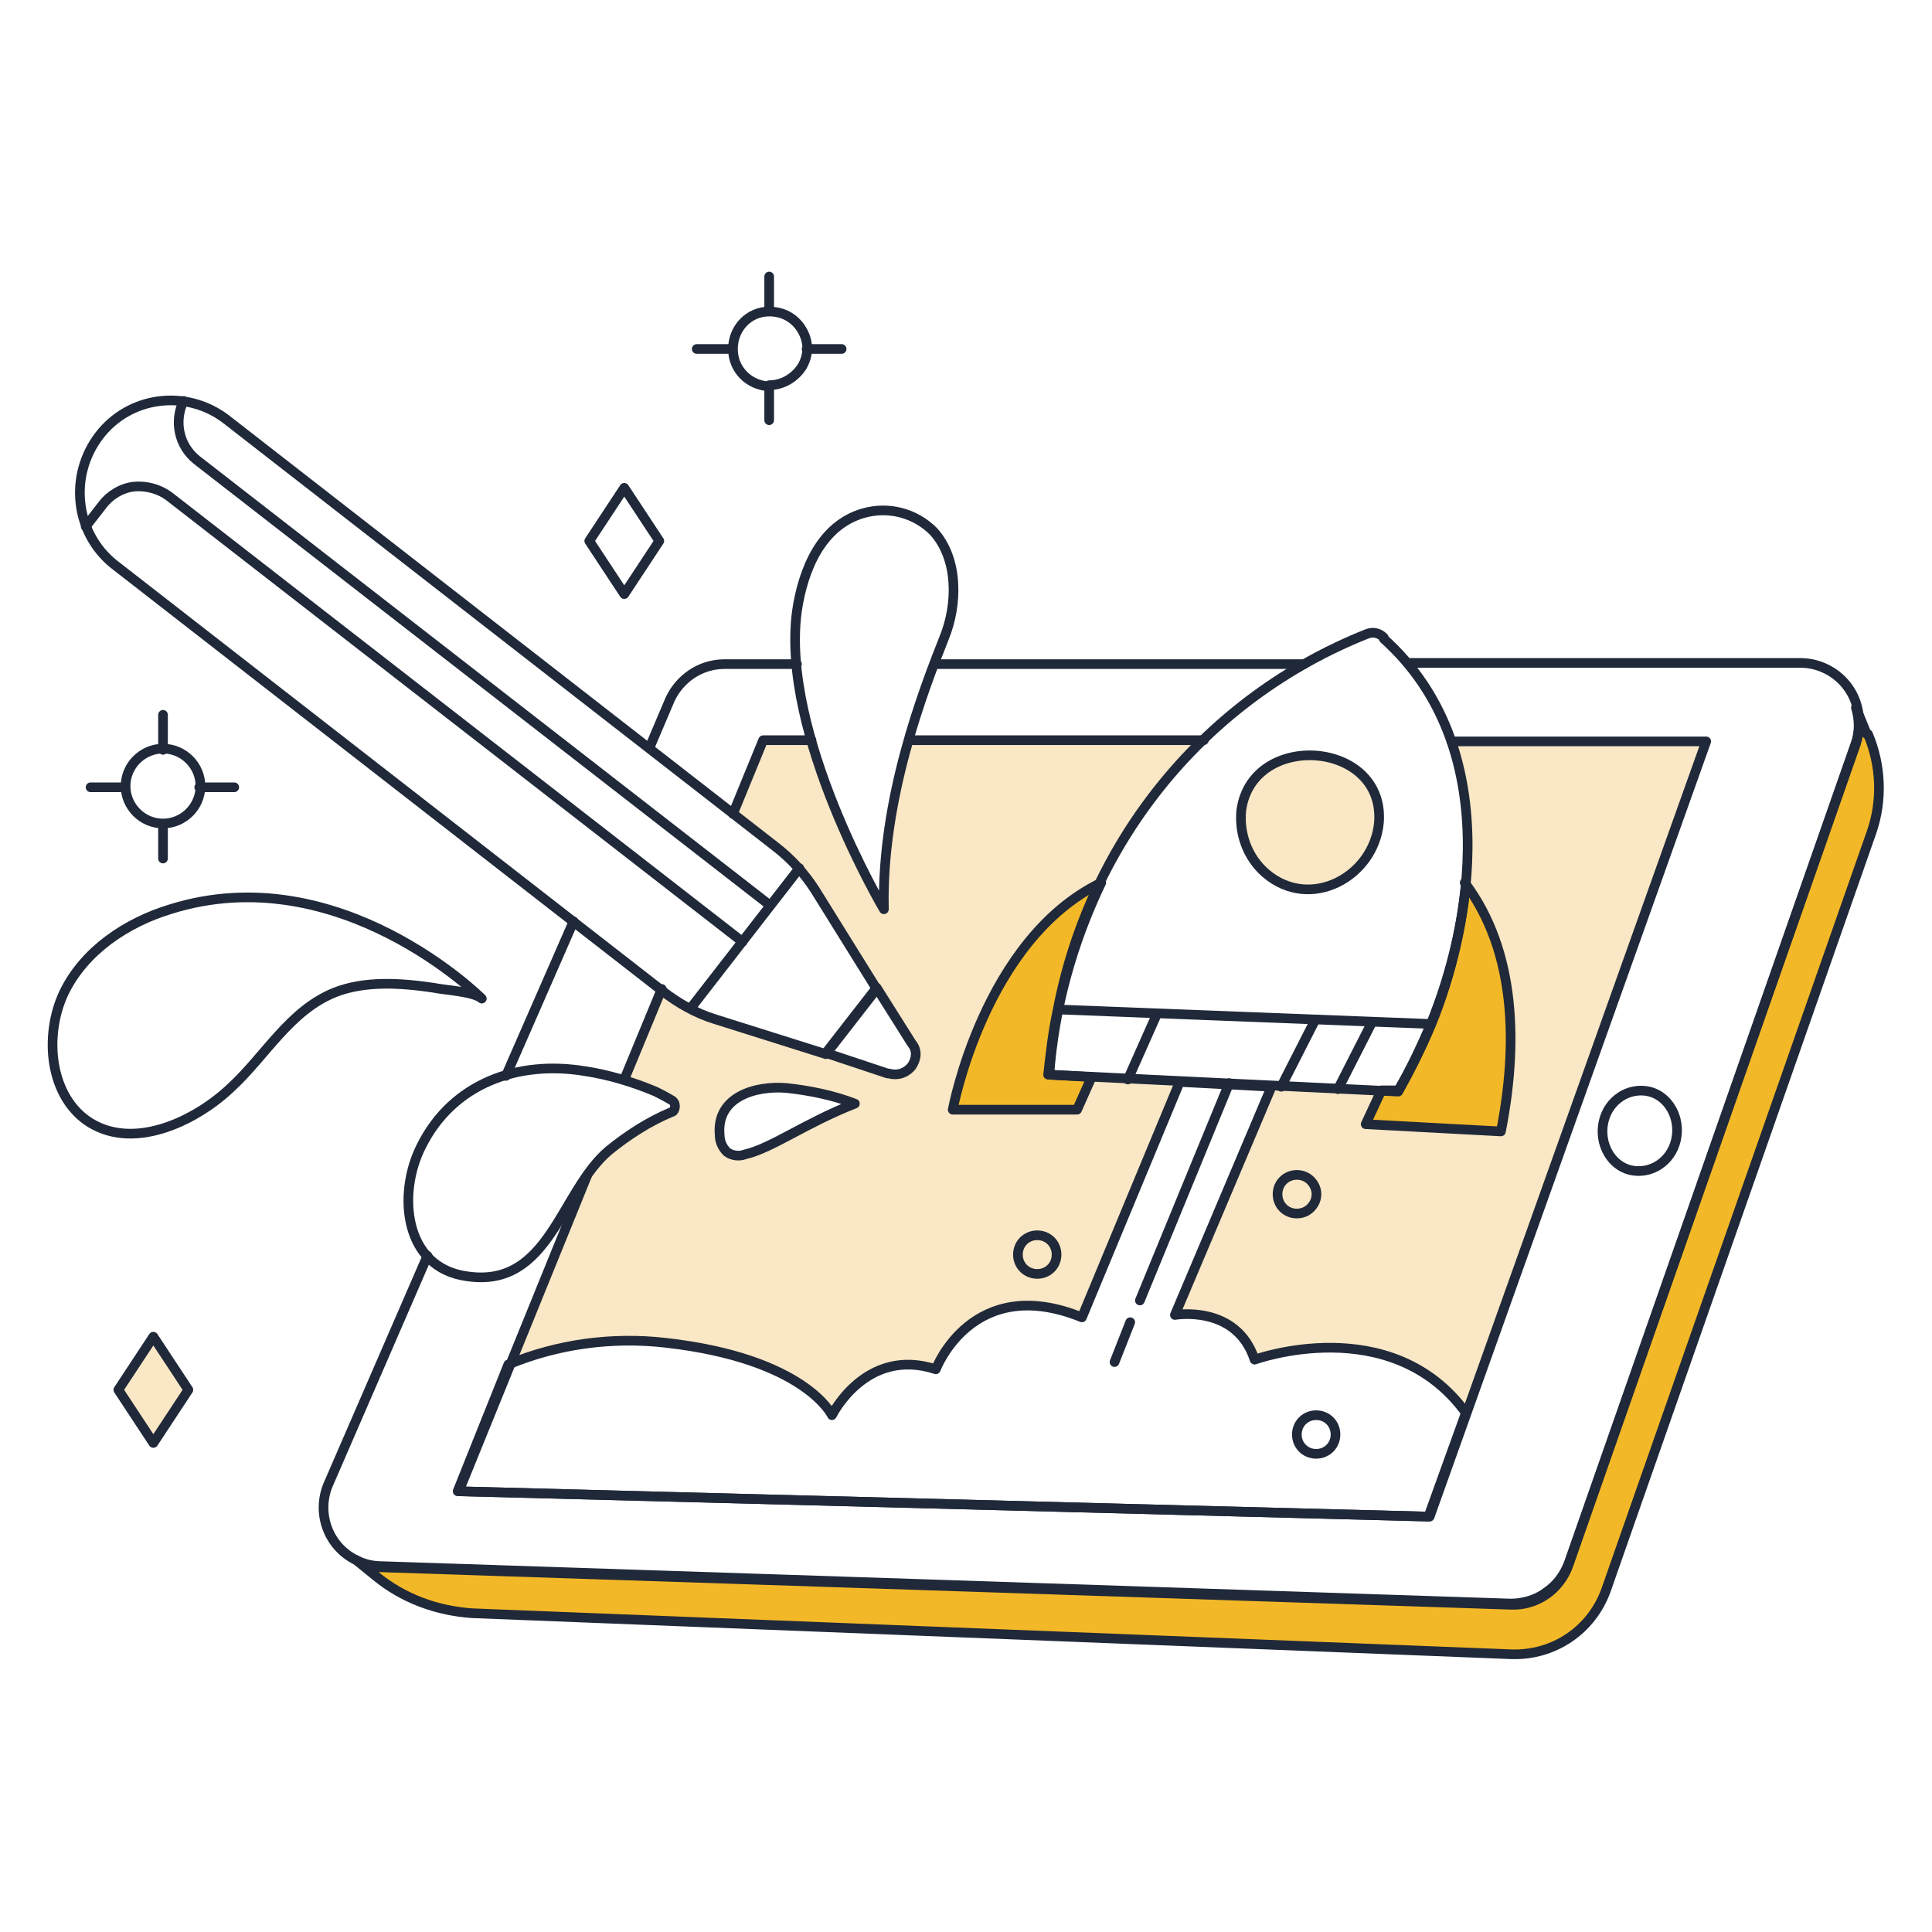
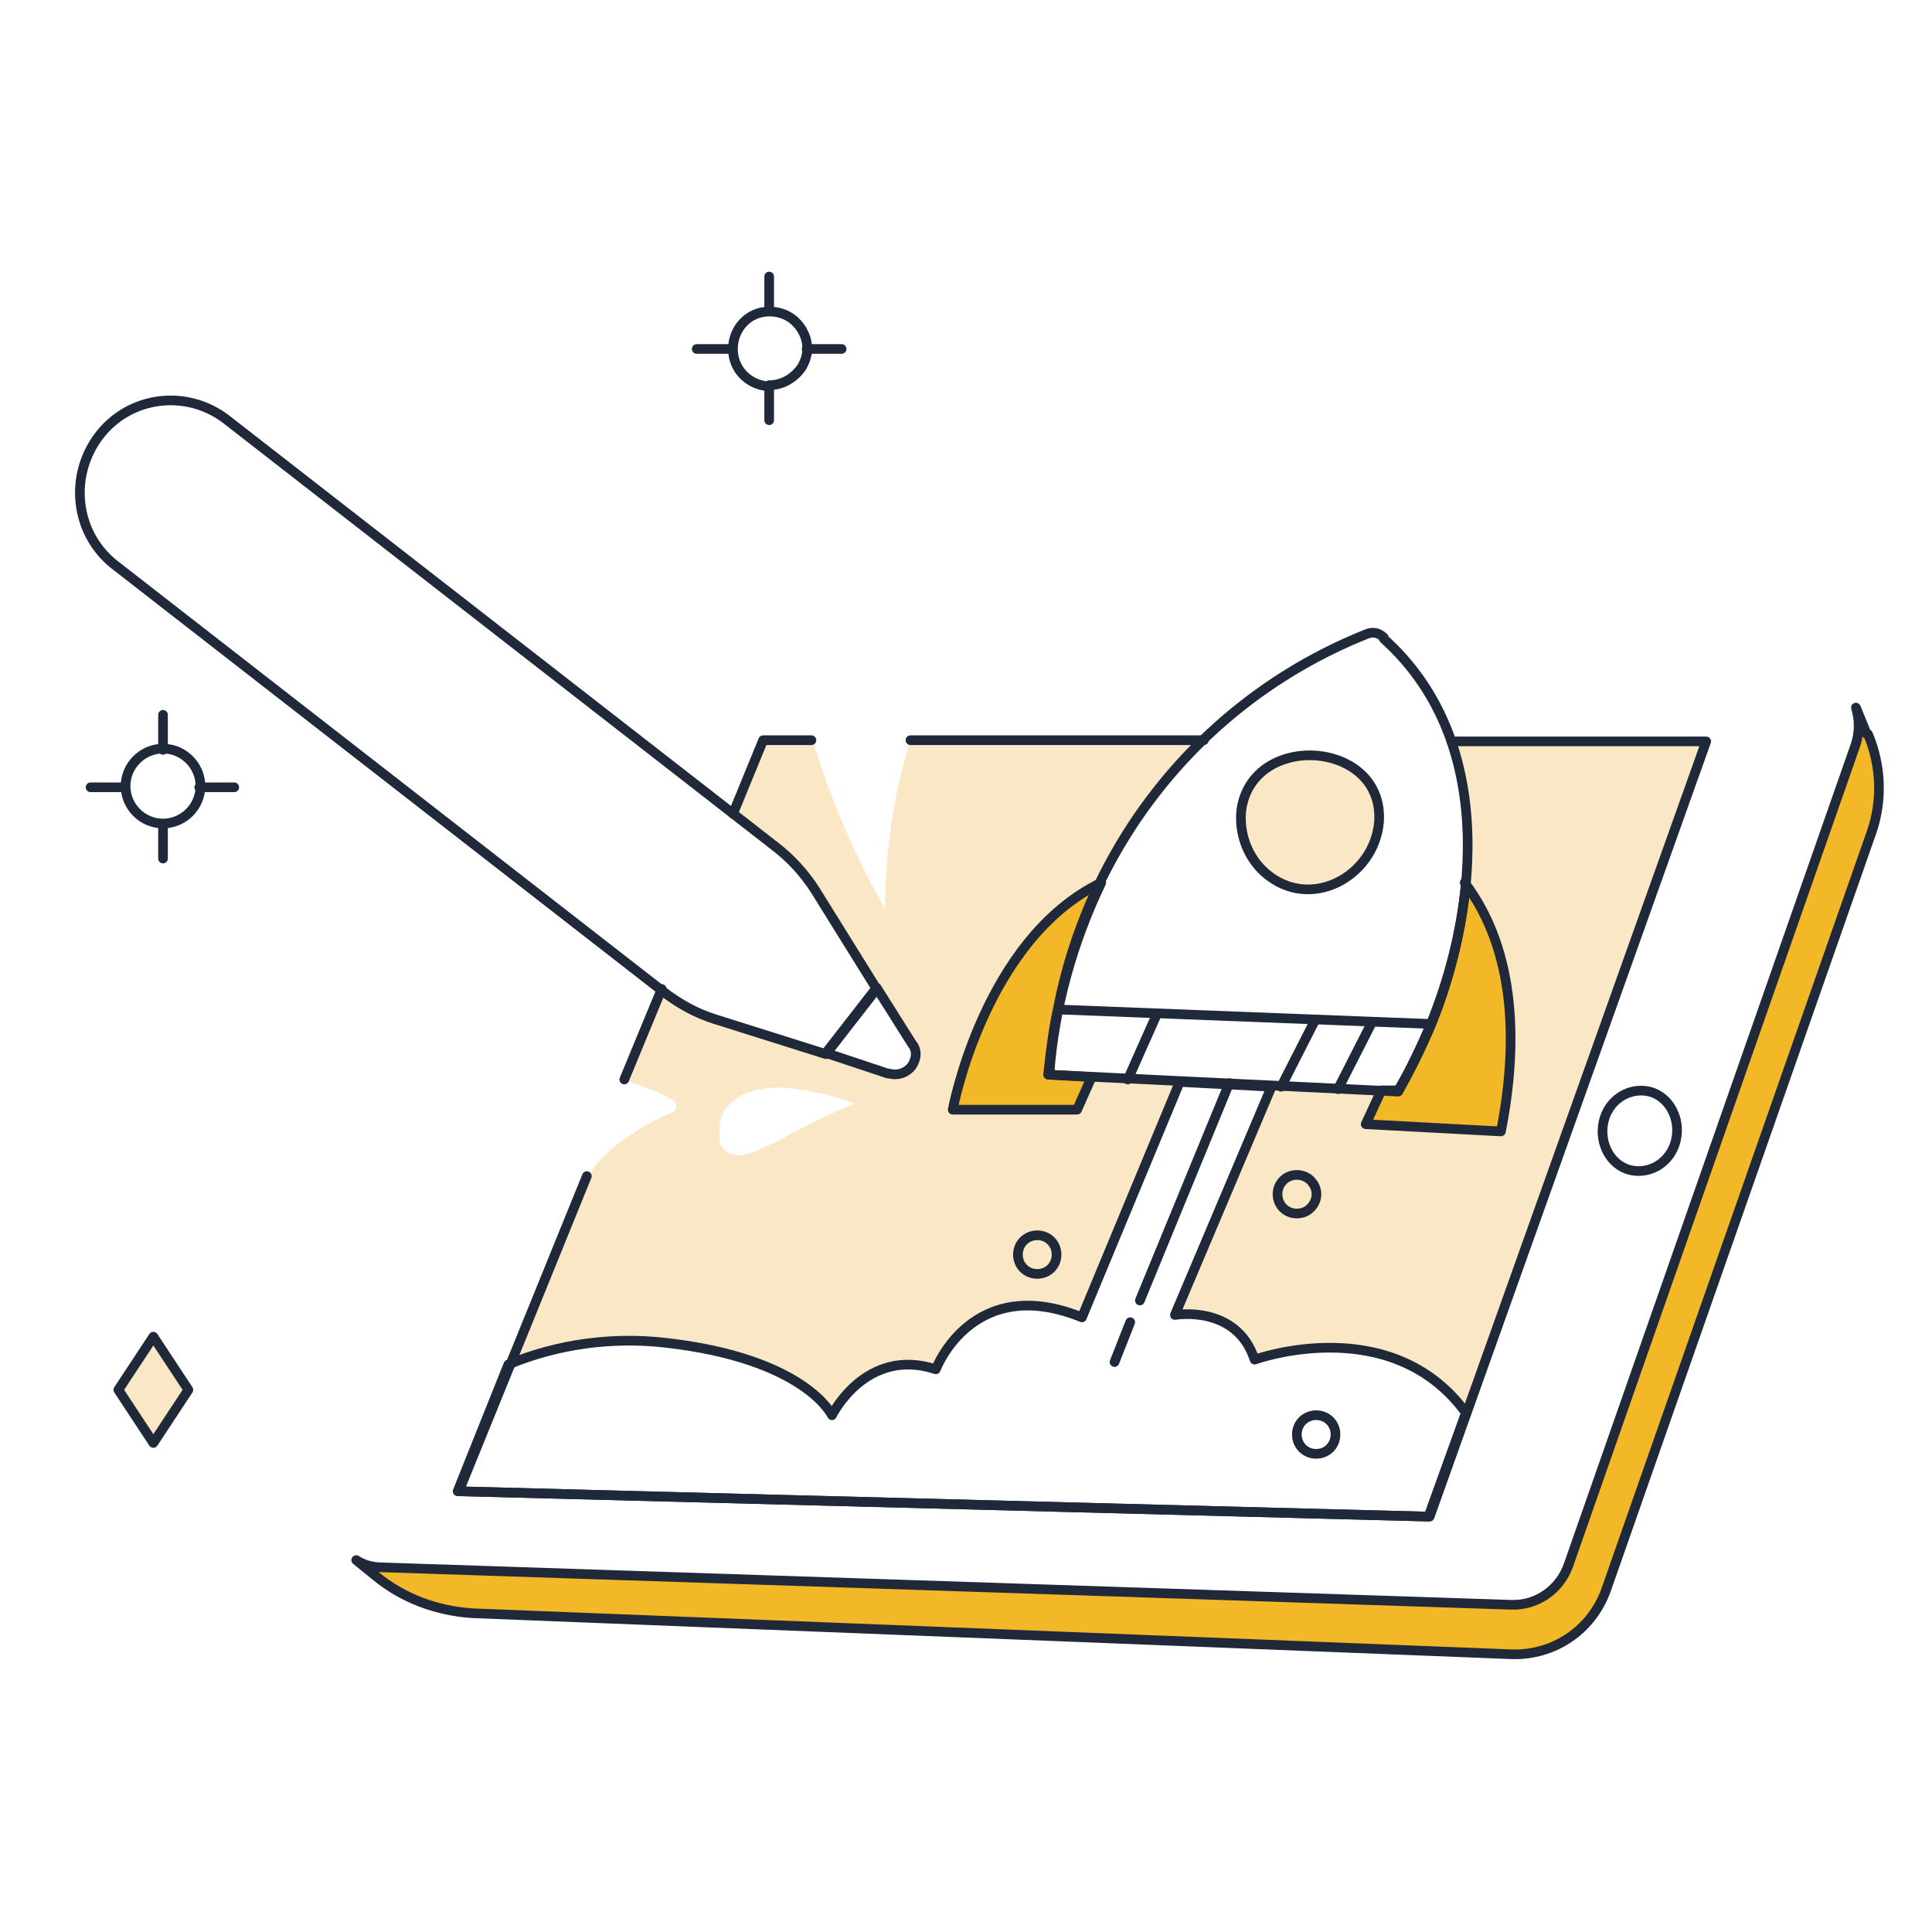
<svg xmlns="http://www.w3.org/2000/svg" viewBox="0 0 160 160">
  <defs>
    <style>      .cls-1 {        fill: #f9e7c5;      }      .cls-2 {        fill-opacity: 0;        stroke: #202939;        stroke-linecap: round;        stroke-linejoin: round;        stroke-width: .8px;      }      .cls-3 {        fill: #f3b828;      }    </style>
  </defs>
  <g>
    <g id="Camada_1">
      <path class="cls-3" d="M154.6,60.8l-.9-2.2c.3,1,.3,2,0,3l-23.8,68c-.7,2-2.6,3.4-4.8,3.3l-93.5-3.1c-.7,0-1.5-.2-2.1-.6l1.6,1.3c2.3,1.9,5.1,2.9,8,3.1l86.1,3.4c3.5.1,6.6-2,7.8-5.3l22-62.8c.9-2.6.8-5.5-.3-8.1Z" />
      <path class="cls-2" d="M154.6,60.8l-.9-2.2c.3,1,.3,2,0,3l-23.8,68c-.7,2-2.6,3.4-4.8,3.3l-93.5-3.1c-.7,0-1.5-.2-2.1-.6l1.6,1.3c2.3,1.9,5.1,2.9,8,3.1l86.1,3.4c3.5.1,6.6-2,7.8-5.3l22-62.8c.9-2.6.8-5.5-.3-8.1Z" />
-       <path class="cls-2" d="M35.4,104l-8.2,18.9c-1,2.3-.1,5,2.1,6.2.7.4,1.5.6,2.3.6l93.5,3.1c1,0,2.1-.3,2.9-.9.9-.6,1.5-1.4,1.9-2.4l23.8-68c.5-1.5.3-3.2-.6-4.5-.9-1.3-2.4-2.1-4-2.1h-32.3M47.5,76.3l-5.6,12.8M66,55h-6c-2,0-3.7,1.2-4.5,2.9l-1.7,4M108,55h-30.6" />
      <path class="cls-2" d="M138.8,94.4c.4-1.8-.6-3.6-2.2-4-1.7-.4-3.4.7-3.8,2.5-.4,1.8.6,3.6,2.2,4,1.7.4,3.4-.7,3.8-2.5Z" />
      <path class="cls-1" d="M99.7,61.3h-24.3c-1.4,4.5-2.1,9.2-2.1,14-2.5-4.4-4.5-9.1-6-14h-4s-2.5,6.1-2.5,6.1c3.5,2.7,5.2,3.8,6.8,6.4l8,12.7c.3.4.3,1,.2,1.5-.2.5-.6.9-1.1,1-.3.1-.7.1-1,0l-14.3-4.6c-1.6-.5-3.1-1.3-4.5-2.4l-3.1,7.5c1.4.4,2.7.9,3.9,1.6.2,0,.3.3.3.5,0,.2-.1.4-.3.5-1.9.8-3.7,1.9-5.2,3.2-.7.6-1.3,1.3-1.8,2.1l-6.3,15.6c4.1-1.7,8.6-2.4,13-1.8,11.6,1.3,13.8,6,13.8,6,0,0,2.8-5.7,8.6-3.8,0,0,3.1-8,12.1-4.3l8.1-19.5-10.8-.5c.7-10.5,5.3-20.3,12.8-27.7h0ZM61.7,95.6c-.5.2-1.1,0-1.5-.2-.4-.3-.7-.8-.6-1.4-.3-3.2,3-4.1,5.5-3.9,2,.2,3.9.6,5.7,1.3-4.1,1.6-6.8,3.6-9.1,4.2ZM120.2,61.4c3.1,9.1.5,20.8-4.3,29.1l-10.6-.5-8,18.9s5.1-.9,6.6,3.7c0,0,11.3-4.1,17.5,4.4l19.8-55.5h-21.1Z" />
      <path class="cls-2" d="M48.6,97.4l-10.6,26.1,80.4,2.1,22.9-64.2h-21.1M54.8,81.9l-3.1,7.5M67.2,61.3h-4s-2.5,6.1-2.5,6.1M99.7,61.3h-24.3" />
      <path class="cls-2" d="M103.9,112.6c-1.5-4.6-6.6-3.7-6.6-3.7l8-18.9-7.6-.4-8.1,19.5c-9.1-3.7-12.1,4.3-12.1,4.3-5.8-1.9-8.6,3.8-8.6,3.8,0,0-2.2-4.7-13.8-6-4.4-.5-8.9.1-13,1.8l-4.2,10.5,80.4,2.1,3.1-8.6c-6.2-8.5-17.5-4.4-17.5-4.4Z" />
      <path class="cls-3" d="M121.4,73.2c-.4,4-1.4,7.9-2.9,11.6-.8,1.9-1.7,3.8-2.7,5.5h-1.4c0,0-1.3,2.8-1.3,2.8l11.2.6c1.4-7.1,1.3-14.9-3-20.6Z" />
      <path class="cls-2" d="M121.4,73.2c-.4,4-1.4,7.9-2.9,11.6-.8,1.9-1.7,3.8-2.7,5.5h-1.4c0,0-1.3,2.8-1.3,2.8l11.2.6c1.4-7.1,1.3-14.9-3-20.6Z" />
      <path class="cls-3" d="M86.9,89c.4-5.5,1.9-10.9,4.3-15.9-9.7,4.7-12.3,18.8-12.3,18.8h10.3l1.2-2.7-3.5-.2h0Z" />
      <path class="cls-2" d="M86.9,89c.4-5.5,1.9-10.9,4.3-15.9-9.7,4.7-12.3,18.8-12.3,18.8h10.3l1.2-2.7-3.5-.2h0ZM101.8,89.7l-7.4,18" />
      <path class="cls-2" d="M114.6,52.8c-.4-.4-.9-.5-1.4-.3-13.3,5.3-22.9,17-25.6,31.1-.4,1.8-.6,3.6-.8,5.4l29,1.4c1-1.8,1.9-3.6,2.7-5.5,3.3-8,6.1-23-3.9-32ZM87.6,83.6l30.9,1.2" />
      <path class="cls-1" d="M114.2,68.1c-.4,4.5-5.7,7.4-9.4,4.2-1.5-1.3-2.2-3.3-2-5.2.9-6.6,11.9-5.8,11.4,1Z" />
      <path class="cls-2" d="M114.2,68.1c-.4,4.5-5.7,7.4-9.4,4.2-1.5-1.3-2.2-3.3-2-5.2.9-6.6,11.9-5.8,11.4,1ZM93.6,109.5l-1.3,3.3M113.6,84.7l-2.8,5.5M108.9,84.5l-2.8,5.5M95.8,84l-2.4,5.4M73.6,88.9c.7.2,1.4,0,1.9-.6.4-.6.5-1.3,0-1.9l-2.9-4.6-4.2,5.4,5.1,1.7Z" />
      <path class="cls-2" d="M18.7,34.7c-3.3-2.5-8-1.9-10.5,1.4-2.5,3.3-2,8,1.2,10.6l45.5,35.4c1.3,1,2.7,1.8,4.3,2.3l9.2,2.9,4.2-5.4-5.1-8.2c-.9-1.4-2-2.6-3.3-3.6L18.7,34.7Z" />
-       <path class="cls-2" d="M7.1,43.6l1.4-1.8c.6-.8,1.6-1.4,2.6-1.5,1-.1,2.1.2,2.9.8l47.5,36.9M15.2,33.2c-.8,1.7-.4,3.7,1.1,4.9l47.5,36.9M57.2,83.5l9-11.6M73.2,75.3s-8.6-14.5-7.2-24.7c.5-3.4,2-7.1,5.5-8.1,2.1-.6,4.3,0,5.8,1.5,2.1,2.3,2,6.1.9,8.8-1.7,4.3-5.2,13.3-5,22.4ZM55.6,92.1c.2,0,.3-.3.3-.5,0-.2-.1-.4-.3-.5-.5-.3-1.1-.6-1.3-.7-1.9-.8-3.9-1.4-5.9-1.7-5.5-.9-10.9,1-13.5,6.2-2,3.9-1.5,10.1,3.8,10.8,6.8,1,7.7-7,11.7-10.4,1.6-1.3,3.3-2.4,5.2-3.2ZM39.9,82.7s-11.8-11.8-25.8-7.4c-3.6,1.1-7.1,3.4-8.8,6.9-1.7,3.6-1.2,8.7,2.2,10.8,3.8,2.3,8.9-.3,11.7-3,2.8-2.6,4.8-6.3,8.5-7.8,2.5-1,5.5-.8,8.2-.4.9.2,3.3.3,4,.9h0ZM70.8,91.4c-1.8-.7-3.8-1.1-5.7-1.3-2.5-.2-5.8.7-5.5,3.9,0,.5.2,1,.6,1.4.4.3,1,.4,1.5.2,2.2-.5,5-2.6,9.1-4.2h0ZM51.7,40.4l-2.9,4.4,2.9,4.4,2.9-4.4-2.9-4.4Z" />
      <path class="cls-1" d="M12.7,110.7l-2.9,4.4,2.9,4.4,2.9-4.4-2.9-4.4Z" />
      <path class="cls-2" d="M12.7,110.7l-2.9,4.4,2.9,4.4,2.9-4.4-2.9-4.4ZM60.6,28.9h-2.9M63.7,25.8v-2.9M66.8,28.9h2.9M63.7,31.9v2.9M63.7,31.9c1.1,0,2.1-.6,2.7-1.5.6-1,.6-2.1,0-3.1-.6-1-1.6-1.5-2.7-1.5-1.7,0-3,1.4-3,3.1s1.3,3,3,3.1ZM10.4,65.2h-2.9M13.5,62.1v-2.9M16.5,65.2h2.9M13.5,68.2v2.9M13.5,68.2c1.7,0,3.1-1.4,3.1-3.1s-1.4-3.1-3.1-3.1-3.1,1.4-3.1,3.1,1.4,3.1,3.1,3.1ZM85.9,105.5c.9,0,1.6-.7,1.6-1.6s-.7-1.6-1.6-1.6-1.6.7-1.6,1.6.7,1.6,1.6,1.6ZM109,120.4c.9,0,1.6-.7,1.6-1.6s-.7-1.6-1.6-1.6-1.6.7-1.6,1.6.7,1.6,1.6,1.6ZM107.4,100.5c.6,0,1.1-.3,1.4-.8.3-.5.3-1.1,0-1.6-.3-.5-.8-.8-1.4-.8-.9,0-1.6.7-1.6,1.6,0,.9.7,1.6,1.6,1.6Z" />
    </g>
  </g>
</svg>